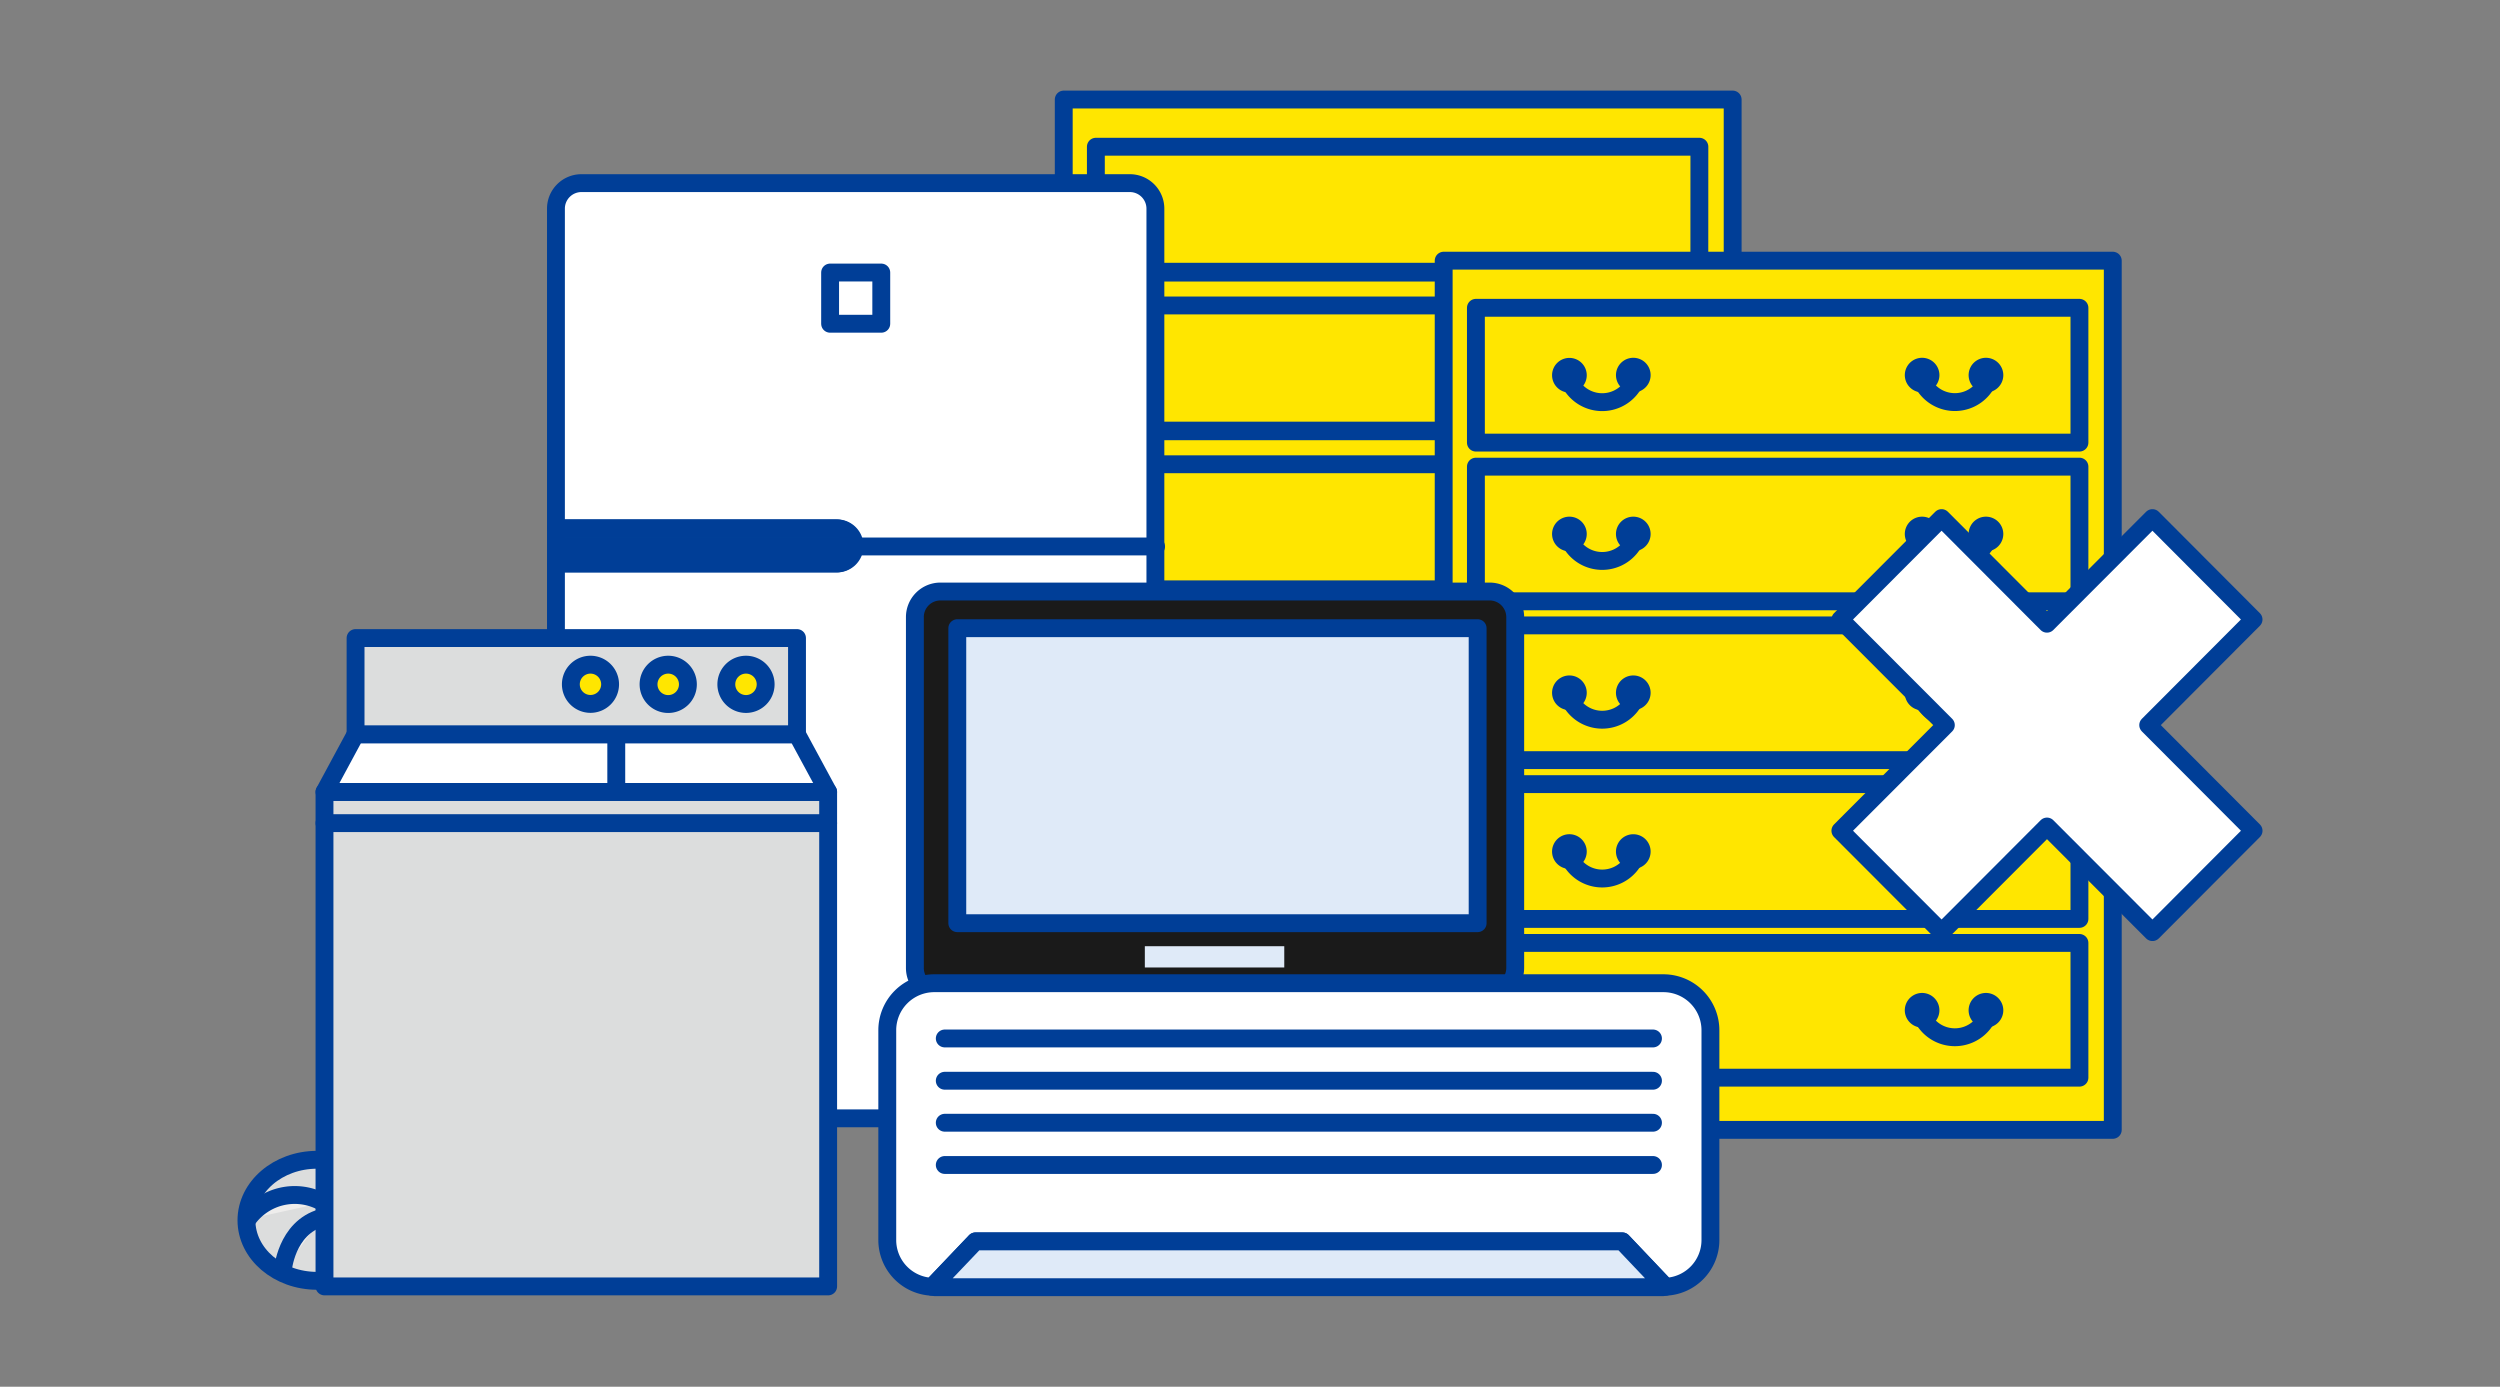
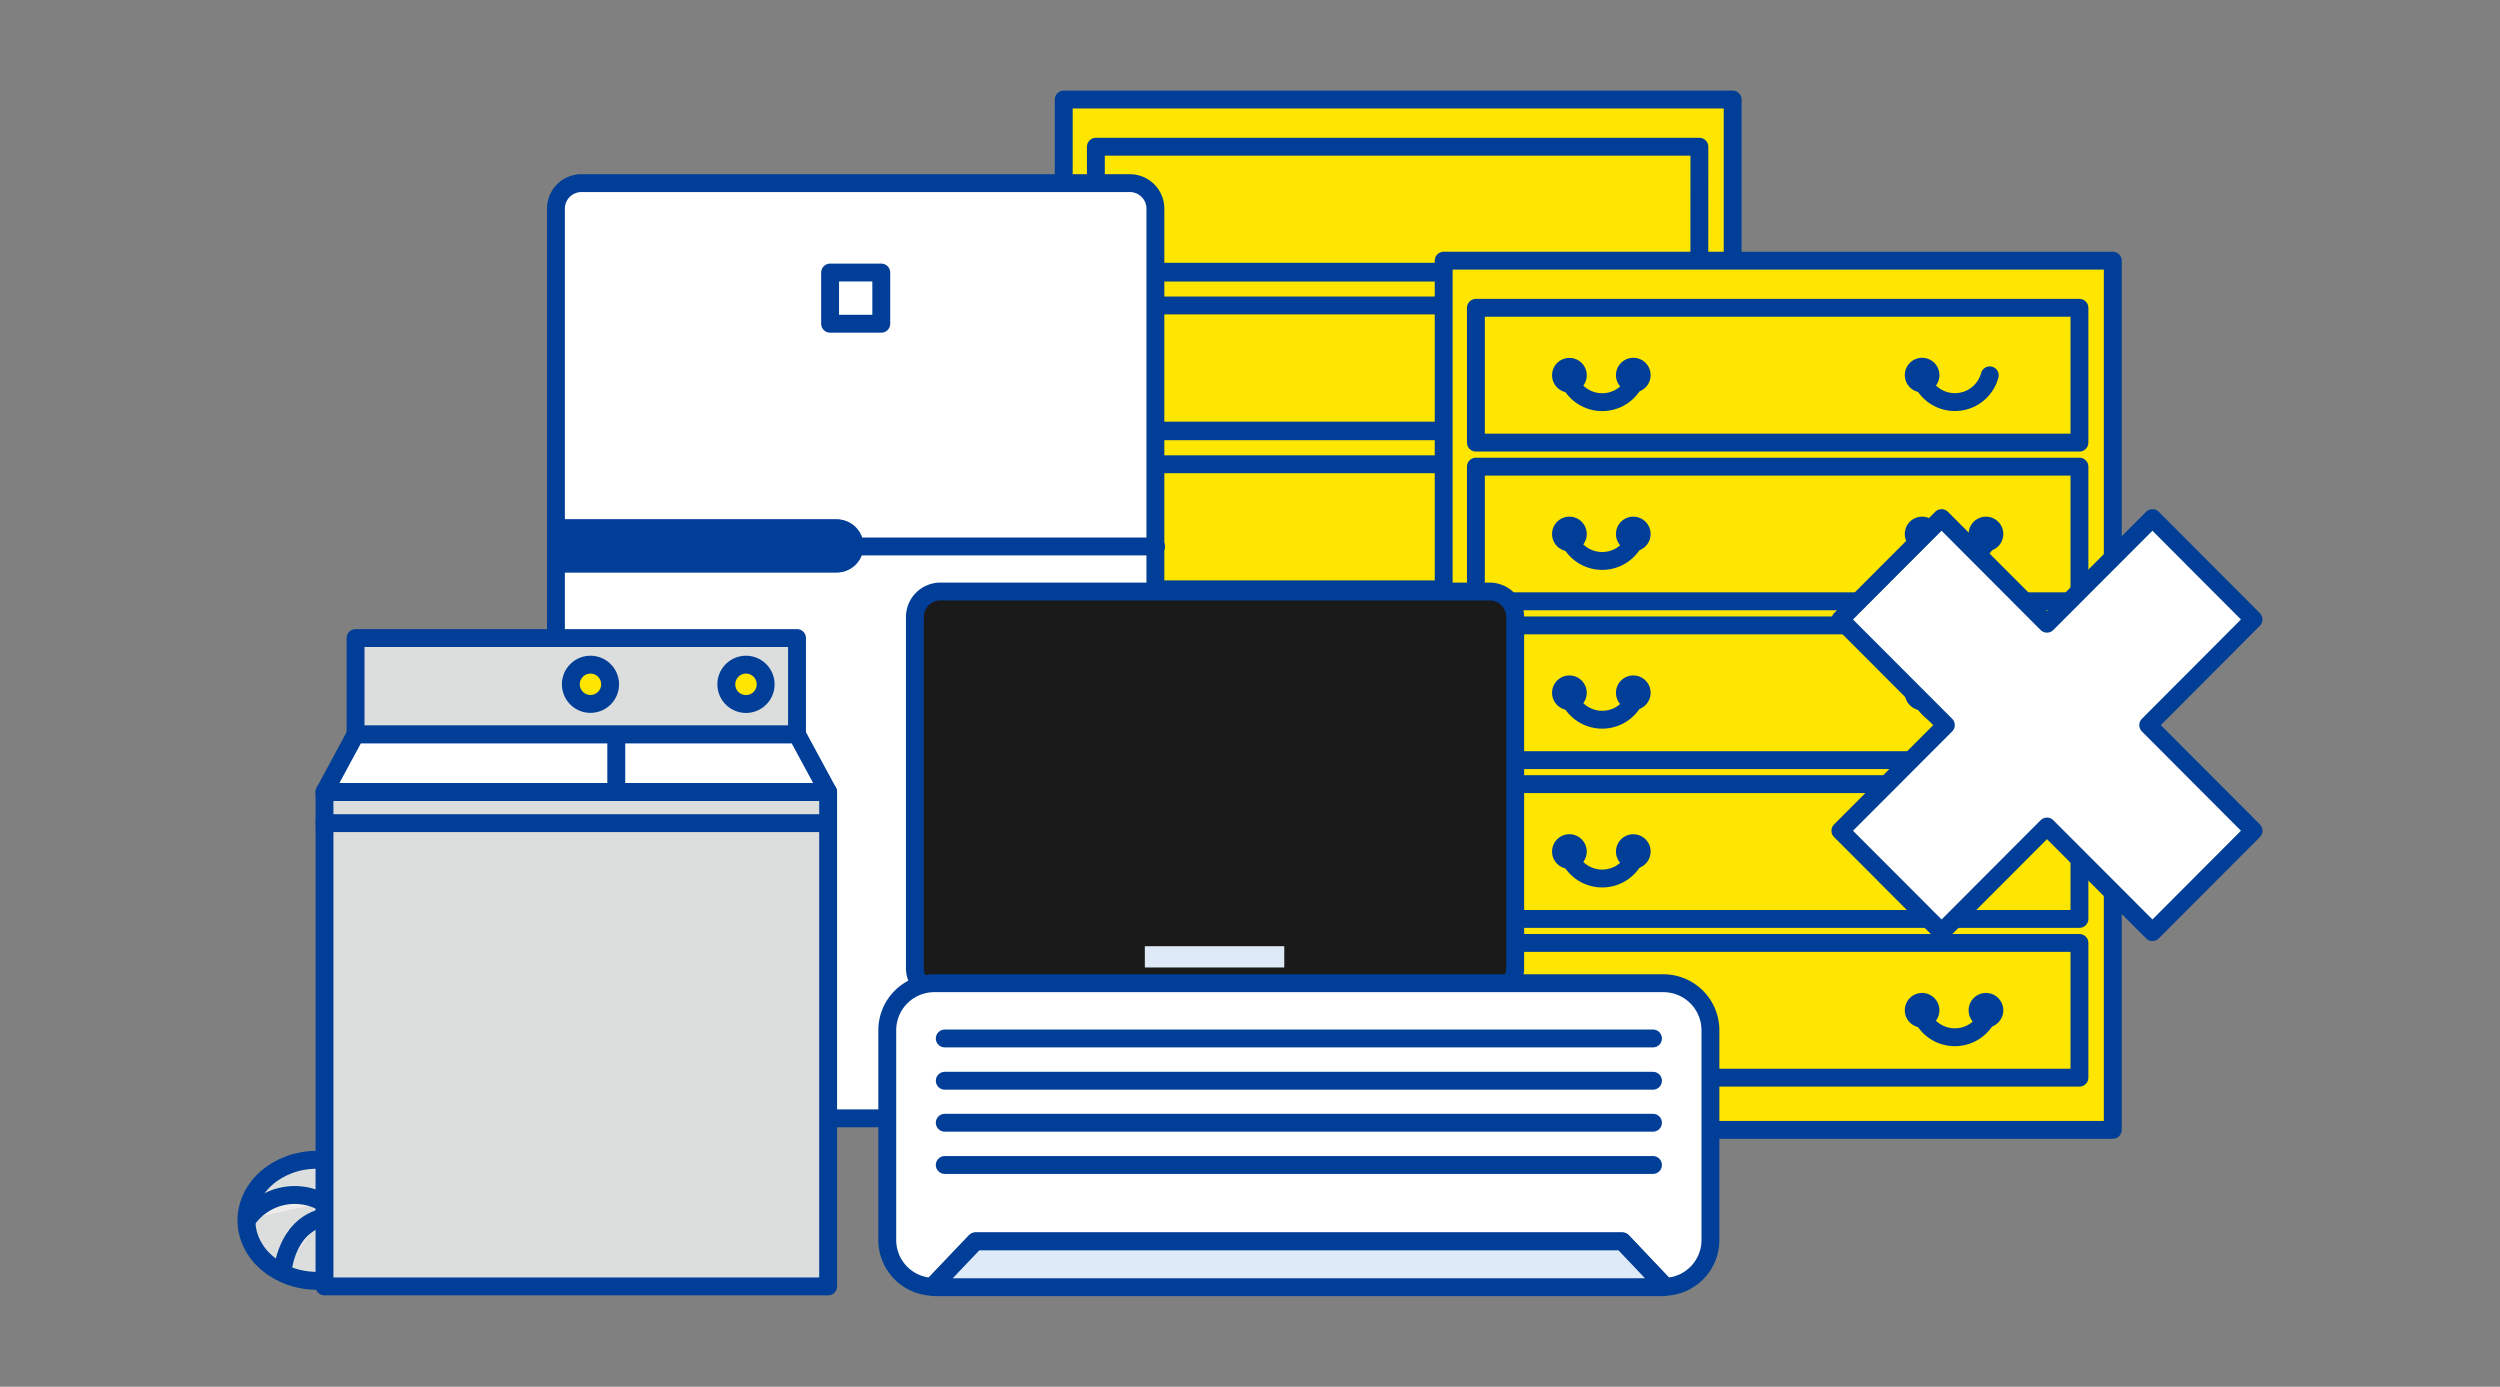
<svg xmlns="http://www.w3.org/2000/svg" width="256" height="142" viewBox="0 0 256 142">
  <rect x="0" y="0" width="256" height="142" fill="#808080" stroke="none" />
  <g id="disused_items" transform="translate(128 71)">
    <g id="グループ_88443" data-name="グループ 88443" transform="translate(-128 -71)">
      <g id="グループ_88442" data-name="グループ 88442" transform="translate(25.237 10.193)">
        <g id="グループ_88441" data-name="グループ 88441">
          <g id="グループ_88435" data-name="グループ 88435" transform="translate(83.69)">
            <g id="グループ_88414" data-name="グループ 88414">
              <rect id="長方形_67018" data-name="長方形 67018" width="68.497" height="89.005" fill="#ffe600" stroke="#003e97" stroke-linecap="round" stroke-linejoin="round" stroke-width="1.83" />
              <g id="グループ_88409" data-name="グループ 88409" transform="translate(3.294 4.829)">
                <path id="パス_282794" data-name="パス 282794" d="M126.9,30.375l-.5,1h53.781l-.7-1Z" transform="translate(-123.055 -17.569)" fill="#003e97" />
                <path id="パス_282795" data-name="パス 282795" d="M184.537,16.4h-61.8V30.2h3.345l.5-1h52.581l.7,1h4.67Z" transform="translate(-122.741 -16.397)" fill="none" stroke="#003e97" stroke-linecap="round" stroke-linejoin="round" stroke-width="1.83" />
              </g>
              <g id="グループ_88410" data-name="グループ 88410" transform="translate(3.294 69.866)">
                <path id="パス_282796" data-name="パス 282796" d="M126.9,101.377l-.5.984h53.781l-.7-.984Z" transform="translate(-123.055 -88.561)" fill="#8a5e31" stroke="#003e97" stroke-linecap="round" stroke-linejoin="round" stroke-width="1.83" />
                <path id="パス_282797" data-name="パス 282797" d="M184.537,87.388h-61.8v13.8h3.345l.5-.984h52.581l.7.984h4.67Z" transform="translate(-122.741 -87.388)" fill="none" stroke="#003e97" stroke-linecap="round" stroke-linejoin="round" stroke-width="1.83" />
              </g>
              <g id="グループ_88411" data-name="グループ 88411" transform="translate(3.294 21.086)">
                <path id="パス_282798" data-name="パス 282798" d="M126.9,48.127l-.5.988h53.781l-.7-.988Z" transform="translate(-123.055 -35.315)" fill="#003e97" />
-                 <path id="パス_282799" data-name="パス 282799" d="M184.537,34.142h-61.8v13.8h3.345l.5-.988h52.581l.7.988h4.67Z" transform="translate(-122.741 -34.142)" fill="none" stroke="#003e97" stroke-linecap="round" stroke-linejoin="round" stroke-width="1.83" />
+                 <path id="パス_282799" data-name="パス 282799" d="M184.537,34.142h-61.8v13.8h3.345l.5-.988h52.581l.7.988h4.67" transform="translate(-122.741 -34.142)" fill="none" stroke="#003e97" stroke-linecap="round" stroke-linejoin="round" stroke-width="1.83" />
              </g>
              <g id="グループ_88412" data-name="グループ 88412" transform="translate(3.294 37.348)">
                <path id="パス_282800" data-name="パス 282800" d="M126.9,65.874l-.5.991h53.781l-.7-.991Z" transform="translate(-123.055 -53.066)" fill="#003e97" />
                <path id="パス_282801" data-name="パス 282801" d="M184.537,51.893h-61.8v13.8h3.345l.5-.991h52.581l.7.991h4.67Z" transform="translate(-122.741 -51.893)" fill="none" stroke="#003e97" stroke-linecap="round" stroke-linejoin="round" stroke-width="1.83" />
              </g>
              <g id="グループ_88413" data-name="グループ 88413" transform="translate(3.294 53.601)">
                <path id="パス_282802" data-name="パス 282802" d="M126.9,83.622l-.5.993h53.781l-.7-.993Z" transform="translate(-123.055 -70.807)" fill="#8a5e31" stroke="#003e97" stroke-linecap="round" stroke-linejoin="round" stroke-width="1.83" />
                <path id="パス_282803" data-name="パス 282803" d="M184.537,69.634h-61.8V83.441h3.345l.5-.993h52.581l.7.993h4.67Z" transform="translate(-122.741 -69.634)" fill="none" stroke="#003e97" stroke-linecap="round" stroke-linejoin="round" stroke-width="1.83" />
              </g>
            </g>
            <g id="グループ_88434" data-name="グループ 88434" transform="translate(38.906 16.5)">
              <rect id="長方形_67019" data-name="長方形 67019" width="68.515" height="89.005" fill="#ffe600" stroke="#003e97" stroke-linecap="round" stroke-linejoin="round" stroke-width="1.83" />
              <rect id="長方形_67020" data-name="長方形 67020" width="61.802" height="13.804" transform="translate(3.3 4.827)" fill="none" stroke="#003e97" stroke-linecap="round" stroke-linejoin="round" stroke-width="1.83" />
              <g id="グループ_88417" data-name="グループ 88417" transform="translate(12.014 10.86)">
                <g id="グループ_88415" data-name="グループ 88415">
                  <path id="パス_282804" data-name="パス 282804" d="M176.553,41.862a.86.86,0,1,1-1.721,0,.86.86,0,1,1,1.721,0Z" transform="translate(-174.832 -40.99)" fill="#201714" stroke="#003e97" stroke-linecap="round" stroke-linejoin="round" stroke-width="1.83" />
                  <path id="パス_282805" data-name="パス 282805" d="M183.707,41.862a.859.859,0,1,1-.856-.872A.858.858,0,0,1,183.707,41.862Z" transform="translate(-175.445 -40.99)" fill="#201714" stroke="#003e97" stroke-linecap="round" stroke-linejoin="round" stroke-width="1.83" />
                  <path id="パス_282806" data-name="パス 282806" d="M182.687,41.951a3.7,3.7,0,0,1-7.138.048" transform="translate(-174.893 -41.071)" fill="none" stroke="#003e97" stroke-linecap="round" stroke-linejoin="round" stroke-width="1.83" />
                </g>
                <g id="グループ_88416" data-name="グループ 88416" transform="translate(36.122)">
                  <path id="パス_282807" data-name="パス 282807" d="M216.053,41.862a.857.857,0,1,1-.859-.872A.863.863,0,0,1,216.053,41.862Z" transform="translate(-214.34 -40.99)" fill="#201714" stroke="#003e97" stroke-linecap="round" stroke-linejoin="round" stroke-width="1.83" />
-                   <path id="パス_282808" data-name="パス 282808" d="M223.207,41.862a.861.861,0,1,1-.866-.872A.865.865,0,0,1,223.207,41.862Z" transform="translate(-214.952 -40.99)" fill="#201714" stroke="#003e97" stroke-linecap="round" stroke-linejoin="round" stroke-width="1.83" />
                  <path id="パス_282809" data-name="パス 282809" d="M222.183,41.951a3.7,3.7,0,0,1-7.134.048" transform="translate(-214.401 -41.071)" fill="none" stroke="#003e97" stroke-linecap="round" stroke-linejoin="round" stroke-width="1.83" />
                </g>
              </g>
              <g id="グループ_88421" data-name="グループ 88421" transform="translate(3.3 69.864)">
                <rect id="長方形_67021" data-name="長方形 67021" width="61.802" height="13.797" fill="none" stroke="#003e97" stroke-linecap="round" stroke-linejoin="round" stroke-width="1.83" />
                <g id="グループ_88420" data-name="グループ 88420" transform="translate(8.713 6.036)">
                  <g id="グループ_88418" data-name="グループ 88418">
                    <path id="パス_282810" data-name="パス 282810" d="M176.553,112.845a.86.86,0,1,1-.856-.86A.861.861,0,0,1,176.553,112.845Z" transform="translate(-174.832 -111.985)" fill="#201714" stroke="#003e97" stroke-linecap="round" stroke-linejoin="round" stroke-width="1.83" />
                    <path id="パス_282811" data-name="パス 282811" d="M183.707,112.845a.859.859,0,1,1-.856-.86A.858.858,0,0,1,183.707,112.845Z" transform="translate(-175.445 -111.985)" fill="#201714" stroke="#003e97" stroke-linecap="round" stroke-linejoin="round" stroke-width="1.83" />
                    <path id="パス_282812" data-name="パス 282812" d="M182.687,112.948a3.7,3.7,0,0,1-7.138.045" transform="translate(-174.893 -112.066)" fill="none" stroke="#003e97" stroke-linecap="round" stroke-linejoin="round" stroke-width="1.83" />
                  </g>
                  <g id="グループ_88419" data-name="グループ 88419" transform="translate(36.122)">
                    <path id="パス_282813" data-name="パス 282813" d="M216.053,112.845a.857.857,0,1,1-.859-.86A.863.863,0,0,1,216.053,112.845Z" transform="translate(-214.34 -111.985)" fill="#201714" stroke="#003e97" stroke-linecap="round" stroke-linejoin="round" stroke-width="1.83" />
                    <path id="パス_282814" data-name="パス 282814" d="M223.207,112.845a.861.861,0,1,1-.866-.86A.865.865,0,0,1,223.207,112.845Z" transform="translate(-214.952 -111.985)" fill="#201714" stroke="#003e97" stroke-linecap="round" stroke-linejoin="round" stroke-width="1.83" />
                    <path id="パス_282815" data-name="パス 282815" d="M222.183,112.948a3.7,3.7,0,0,1-7.134.045" transform="translate(-214.401 -112.066)" fill="none" stroke="#003e97" stroke-linecap="round" stroke-linejoin="round" stroke-width="1.83" />
                  </g>
                </g>
              </g>
              <g id="グループ_88425" data-name="グループ 88425" transform="translate(3.3 21.091)">
                <rect id="長方形_67022" data-name="長方形 67022" width="61.802" height="13.789" fill="none" stroke="#003e97" stroke-linecap="round" stroke-linejoin="round" stroke-width="1.83" />
                <g id="グループ_88424" data-name="グループ 88424" transform="translate(8.713 6.038)">
                  <g id="グループ_88422" data-name="グループ 88422">
                    <path id="パス_282816" data-name="パス 282816" d="M176.553,59.608a.86.86,0,1,1-.856-.86A.86.86,0,0,1,176.553,59.608Z" transform="translate(-174.832 -58.748)" fill="#201714" stroke="#003e97" stroke-linecap="round" stroke-linejoin="round" stroke-width="1.83" />
                    <path id="パス_282817" data-name="パス 282817" d="M183.707,59.612a.859.859,0,1,1-.856-.864A.856.856,0,0,1,183.707,59.612Z" transform="translate(-175.445 -58.748)" fill="#201714" stroke="#003e97" stroke-linecap="round" stroke-linejoin="round" stroke-width="1.83" />
                    <path id="パス_282818" data-name="パス 282818" d="M182.687,59.7a3.7,3.7,0,0,1-7.138.045" transform="translate(-174.893 -58.828)" fill="none" stroke="#003e97" stroke-linecap="round" stroke-linejoin="round" stroke-width="1.83" />
                  </g>
                  <g id="グループ_88423" data-name="グループ 88423" transform="translate(36.122)">
                    <path id="パス_282819" data-name="パス 282819" d="M216.053,59.612a.857.857,0,1,1-.859-.864A.861.861,0,0,1,216.053,59.612Z" transform="translate(-214.34 -58.748)" fill="#201714" stroke="#003e97" stroke-linecap="round" stroke-linejoin="round" stroke-width="1.83" />
                    <path id="パス_282820" data-name="パス 282820" d="M223.207,59.612a.861.861,0,1,1-.866-.864A.863.863,0,0,1,223.207,59.612Z" transform="translate(-214.952 -58.748)" fill="#201714" stroke="#003e97" stroke-linecap="round" stroke-linejoin="round" stroke-width="1.83" />
                    <path id="パス_282821" data-name="パス 282821" d="M222.183,59.7a3.7,3.7,0,0,1-7.134.045" transform="translate(-214.401 -58.828)" fill="none" stroke="#003e97" stroke-linecap="round" stroke-linejoin="round" stroke-width="1.83" />
                  </g>
                </g>
              </g>
              <g id="グループ_88429" data-name="グループ 88429" transform="translate(3.3 37.348)">
                <rect id="長方形_67023" data-name="長方形 67023" width="61.802" height="13.798" fill="none" stroke="#003e97" stroke-linecap="round" stroke-linejoin="round" stroke-width="1.83" />
                <g id="グループ_88428" data-name="グループ 88428" transform="translate(8.713 6.041)">
                  <g id="グループ_88426" data-name="グループ 88426">
                    <path id="パス_282822" data-name="パス 282822" d="M176.553,77.349a.86.86,0,1,1-.856-.852A.86.86,0,0,1,176.553,77.349Z" transform="translate(-174.832 -76.497)" fill="#201714" stroke="#003e97" stroke-linecap="round" stroke-linejoin="round" stroke-width="1.83" />
                    <path id="パス_282823" data-name="パス 282823" d="M183.707,77.349a.859.859,0,1,1-.856-.852A.856.856,0,0,1,183.707,77.349Z" transform="translate(-175.445 -76.497)" fill="#201714" stroke="#003e97" stroke-linecap="round" stroke-linejoin="round" stroke-width="1.83" />
                    <path id="パス_282824" data-name="パス 282824" d="M182.687,77.45a3.7,3.7,0,0,1-7.138.04" transform="translate(-174.893 -76.577)" fill="none" stroke="#003e97" stroke-linecap="round" stroke-linejoin="round" stroke-width="1.83" />
                  </g>
                  <g id="グループ_88427" data-name="グループ 88427" transform="translate(36.122)">
                    <path id="パス_282825" data-name="パス 282825" d="M216.053,77.349a.857.857,0,1,1-1.713,0,.857.857,0,0,1,1.713,0Z" transform="translate(-214.34 -76.497)" fill="#201714" stroke="#003e97" stroke-linecap="round" stroke-linejoin="round" stroke-width="1.83" />
                    <path id="パス_282826" data-name="パス 282826" d="M223.207,77.349a.861.861,0,1,1-.866-.852A.863.863,0,0,1,223.207,77.349Z" transform="translate(-214.952 -76.497)" fill="#201714" stroke="#003e97" stroke-linecap="round" stroke-linejoin="round" stroke-width="1.83" />
                    <path id="パス_282827" data-name="パス 282827" d="M222.183,77.45a3.7,3.7,0,0,1-7.134.04" transform="translate(-214.401 -76.577)" fill="none" stroke="#003e97" stroke-linecap="round" stroke-linejoin="round" stroke-width="1.83" />
                  </g>
                </g>
              </g>
              <g id="グループ_88433" data-name="グループ 88433" transform="translate(3.3 53.605)">
                <rect id="長方形_67024" data-name="長方形 67024" width="61.802" height="13.798" fill="none" stroke="#003e97" stroke-linecap="round" stroke-linejoin="round" stroke-width="1.83" />
                <g id="グループ_88432" data-name="グループ 88432" transform="translate(8.713 6.043)">
                  <g id="グループ_88430" data-name="グループ 88430">
                    <path id="パス_282828" data-name="パス 282828" d="M176.553,95.1a.86.86,0,1,1-.856-.857A.861.861,0,0,1,176.553,95.1Z" transform="translate(-174.832 -94.245)" fill="#201714" stroke="#003e97" stroke-linecap="round" stroke-linejoin="round" stroke-width="1.83" />
                    <path id="パス_282829" data-name="パス 282829" d="M183.707,95.107a.859.859,0,1,1-.856-.862A.856.856,0,0,1,183.707,95.107Z" transform="translate(-175.445 -94.245)" fill="#201714" stroke="#003e97" stroke-linecap="round" stroke-linejoin="round" stroke-width="1.83" />
                    <path id="パス_282830" data-name="パス 282830" d="M182.687,95.2a3.7,3.7,0,0,1-7.138.04" transform="translate(-174.893 -94.325)" fill="none" stroke="#003e97" stroke-linecap="round" stroke-linejoin="round" stroke-width="1.83" />
                  </g>
                  <g id="グループ_88431" data-name="グループ 88431" transform="translate(36.122)">
                    <path id="パス_282831" data-name="パス 282831" d="M216.053,95.107a.857.857,0,0,1-1.713,0,.857.857,0,1,1,1.713,0Z" transform="translate(-214.34 -94.245)" fill="#201714" stroke="#003e97" stroke-linecap="round" stroke-linejoin="round" stroke-width="1.83" />
                    <path id="パス_282832" data-name="パス 282832" d="M223.207,95.107a.861.861,0,1,1-.866-.862A.863.863,0,0,1,223.207,95.107Z" transform="translate(-214.952 -94.245)" fill="#201714" stroke="#003e97" stroke-linecap="round" stroke-linejoin="round" stroke-width="1.83" />
-                     <path id="パス_282833" data-name="パス 282833" d="M222.183,95.2a3.7,3.7,0,0,1-7.134.04" transform="translate(-214.401 -94.325)" fill="none" stroke="#003e97" stroke-linecap="round" stroke-linejoin="round" stroke-width="1.83" />
                  </g>
                </g>
              </g>
            </g>
          </g>
          <g id="グループ_88440" data-name="グループ 88440" transform="translate(0 8.56)">
            <path id="パス_282834" data-name="パス 282834" d="M121.049,20.47H64.866a2.61,2.61,0,0,0-2.6,2.608V55.821H90.951a1.8,1.8,0,1,1,0,3.595H62.266v54.206a2.61,2.61,0,0,0,2.6,2.612h56.183a2.615,2.615,0,0,0,2.6-2.612V23.078A2.615,2.615,0,0,0,121.049,20.47Z" transform="translate(-30.574 -20.47)" fill="#fff" stroke="#003e97" stroke-linecap="round" stroke-linejoin="round" stroke-width="1.83" />
            <rect id="長方形_67025" data-name="長方形 67025" width="5.239" height="5.245" transform="translate(59.766 9.155)" fill="#fff" stroke="#003e97" stroke-linecap="round" stroke-linejoin="round" stroke-width="1.83" />
            <path id="パス_282835" data-name="パス 282835" d="M92.753,60.858a1.8,1.8,0,0,0-1.8-1.8H62.266v3.595H90.951A1.8,1.8,0,0,0,92.753,60.858Z" transform="translate(-30.574 -23.706)" fill="#004097" stroke="#003e97" stroke-linecap="round" stroke-linejoin="round" stroke-width="1.83" />
            <g id="グループ_88436" data-name="グループ 88436" transform="translate(68.451 41.818)">
              <path id="パス_282836" data-name="パス 282836" d="M163.941,104.669a2.619,2.619,0,0,1-2.61,2.61H105.067a2.61,2.61,0,0,1-2.6-2.61V68.732a2.617,2.617,0,0,1,2.6-2.616h56.264a2.626,2.626,0,0,1,2.61,2.616Z" transform="translate(-102.471 -66.116)" fill="#1a1a1a" stroke="#003e97" stroke-linecap="round" stroke-linejoin="round" stroke-width="1.83" />
-               <rect id="長方形_67026" data-name="長方形 67026" width="53.283" height="30.208" transform="translate(4.339 3.755)" fill="#dfeaf8" stroke="#003e97" stroke-linecap="round" stroke-linejoin="round" stroke-width="1.83" />
              <rect id="長方形_67027" data-name="長方形 67027" width="14.278" height="2.178" transform="translate(23.543 36.321)" fill="#dfeaf8" />
            </g>
            <line id="線_3971" data-name="線 3971" x2="61.312" transform="translate(31.836 37.208)" fill="#fff" stroke="#003e97" stroke-linecap="round" stroke-linejoin="round" stroke-width="1.829" />
            <g id="グループ_88438" data-name="グループ 88438" transform="translate(65.616 81.932)">
              <g id="グループ_88437" data-name="グループ 88437">
                <path id="パス_282837" data-name="パス 282837" d="M178.861,109.9H104.175a4.815,4.815,0,0,0-4.8,4.812v21.5a4.788,4.788,0,0,0,4.607,4.771l4.428-4.649h66.235l4.411,4.649a4.79,4.79,0,0,0,4.61-4.771v-21.5A4.817,4.817,0,0,0,178.861,109.9Z" transform="translate(-99.371 -109.903)" fill="#fff" stroke="#003e97" stroke-linecap="round" stroke-linejoin="round" stroke-width="1.83" />
                <path id="パス_282838" data-name="パス 282838" d="M108.838,138.758l-4.428,4.649c.066,0,.131.038.2.038h74.686c.071,0,.131-.038.191-.038l-4.411-4.649Z" transform="translate(-99.803 -112.323)" fill="#dfeaf8" stroke="#003e97" stroke-linecap="round" stroke-linejoin="round" stroke-width="1.83" />
              </g>
              <line id="線_3972" data-name="線 3972" x2="72.523" transform="translate(5.89 5.654)" fill="#fff" stroke="#003e97" stroke-linecap="round" stroke-linejoin="round" stroke-width="1.829" />
              <line id="線_3973" data-name="線 3973" x2="72.523" transform="translate(5.89 9.983)" fill="#fff" stroke="#003e97" stroke-linecap="round" stroke-linejoin="round" stroke-width="1.829" />
              <line id="線_3974" data-name="線 3974" x2="72.523" transform="translate(5.89 14.284)" fill="#fff" stroke="#003e97" stroke-linecap="round" stroke-linejoin="round" stroke-width="1.829" />
              <line id="線_3975" data-name="線 3975" x2="72.523" transform="translate(5.89 18.609)" fill="#fff" stroke="#003e97" stroke-linecap="round" stroke-linejoin="round" stroke-width="1.829" />
            </g>
            <g id="グループ_88439" data-name="グループ 88439" transform="translate(0 46.583)">
              <path id="パス_282839" data-name="パス 282839" d="M42.073,135.834c0,3.422-3.247,6.195-7.239,6.195s-7.231-2.773-7.231-6.195,3.237-6.2,7.231-6.2S42.073,132.413,42.073,135.834Z" transform="translate(-27.603 -76.209)" fill="#dcdddd" stroke="#003e97" stroke-linecap="round" stroke-linejoin="round" stroke-width="1.83" />
              <rect id="長方形_67028" data-name="長方形 67028" width="51.574" height="50.63" transform="translate(7.991 15.763)" fill="#dcdddd" stroke="#003e97" stroke-linecap="round" stroke-linejoin="round" stroke-width="1.83" />
              <line id="線_3976" data-name="線 3976" x2="51.574" transform="translate(7.991 18.951)" fill="#e89112" stroke="#003e97" stroke-linecap="round" stroke-linejoin="round" stroke-width="1.829" />
              <path id="パス_282840" data-name="パス 282840" d="M87.917,87.978H36.343l3.182-5.9h45.2Z" transform="translate(-28.352 -72.22)" fill="#fff" stroke="#003e97" stroke-linecap="round" stroke-linejoin="round" stroke-width="1.83" />
              <rect id="長方形_67029" data-name="長方形 67029" width="45.203" height="9.855" transform="translate(11.173)" fill="#dcdddd" stroke="#003e97" stroke-linecap="round" stroke-linejoin="round" stroke-width="1.83" />
              <line id="線_3977" data-name="線 3977" y2="4.763" transform="translate(37.869 10.336)" fill="#e89112" stroke="#003e97" stroke-linecap="round" stroke-linejoin="round" stroke-width="1.832" />
              <path id="パス_282841" data-name="パス 282841" d="M67.954,76.314a2.009,2.009,0,1,1-2.007-2.019A2.011,2.011,0,0,1,67.954,76.314Z" transform="translate(-30.717 -71.568)" fill="#ffe600" stroke="#003e97" stroke-linecap="round" stroke-linejoin="round" stroke-width="1.83" />
-               <path id="パス_282842" data-name="パス 282842" d="M76.667,76.314a2.015,2.015,0,1,1-2.019-2.019A2.017,2.017,0,0,1,76.667,76.314Z" transform="translate(-31.463 -71.568)" fill="#ffe600" stroke="#003e97" stroke-linecap="round" stroke-linejoin="round" stroke-width="1.83" />
              <path id="パス_282843" data-name="パス 282843" d="M85.375,76.314a2.013,2.013,0,1,1-2.014-2.019A2.015,2.015,0,0,1,85.375,76.314Z" transform="translate(-32.21 -71.568)" fill="#ffe600" stroke="#003e97" stroke-linecap="round" stroke-linejoin="round" stroke-width="1.83" />
              <path id="パス_282844" data-name="パス 282844" d="M31.668,141.558s.31-4.406,4-5.442" transform="translate(-27.951 -76.753)" fill="#eeedec" stroke="#003e97" stroke-linecap="round" stroke-linejoin="round" stroke-width="1.83" />
              <path id="パス_282845" data-name="パス 282845" d="M27.719,136.059a5.941,5.941,0,0,1,7.774-1.712" transform="translate(-27.613 -76.538)" fill="#eeedec" stroke="#003e97" stroke-linecap="round" stroke-linejoin="round" stroke-width="1.83" />
            </g>
          </g>
          <path id="パス_282846" data-name="パス 282846" d="M238.077,57.909l-10.8,10.817L216.485,57.909,206.123,68.292l10.8,10.816-10.8,10.816,10.363,10.382,10.793-10.814,10.8,10.814,10.354-10.382L237.644,79.108l10.787-10.816Z" transform="translate(-42.905 -15.05)" fill="#fff" stroke="#003e97" stroke-linecap="round" stroke-linejoin="round" stroke-width="1.83" />
        </g>
      </g>
      <rect id="長方形_67030" data-name="長方形 67030" width="256" height="142" fill="none" />
    </g>
  </g>
</svg>